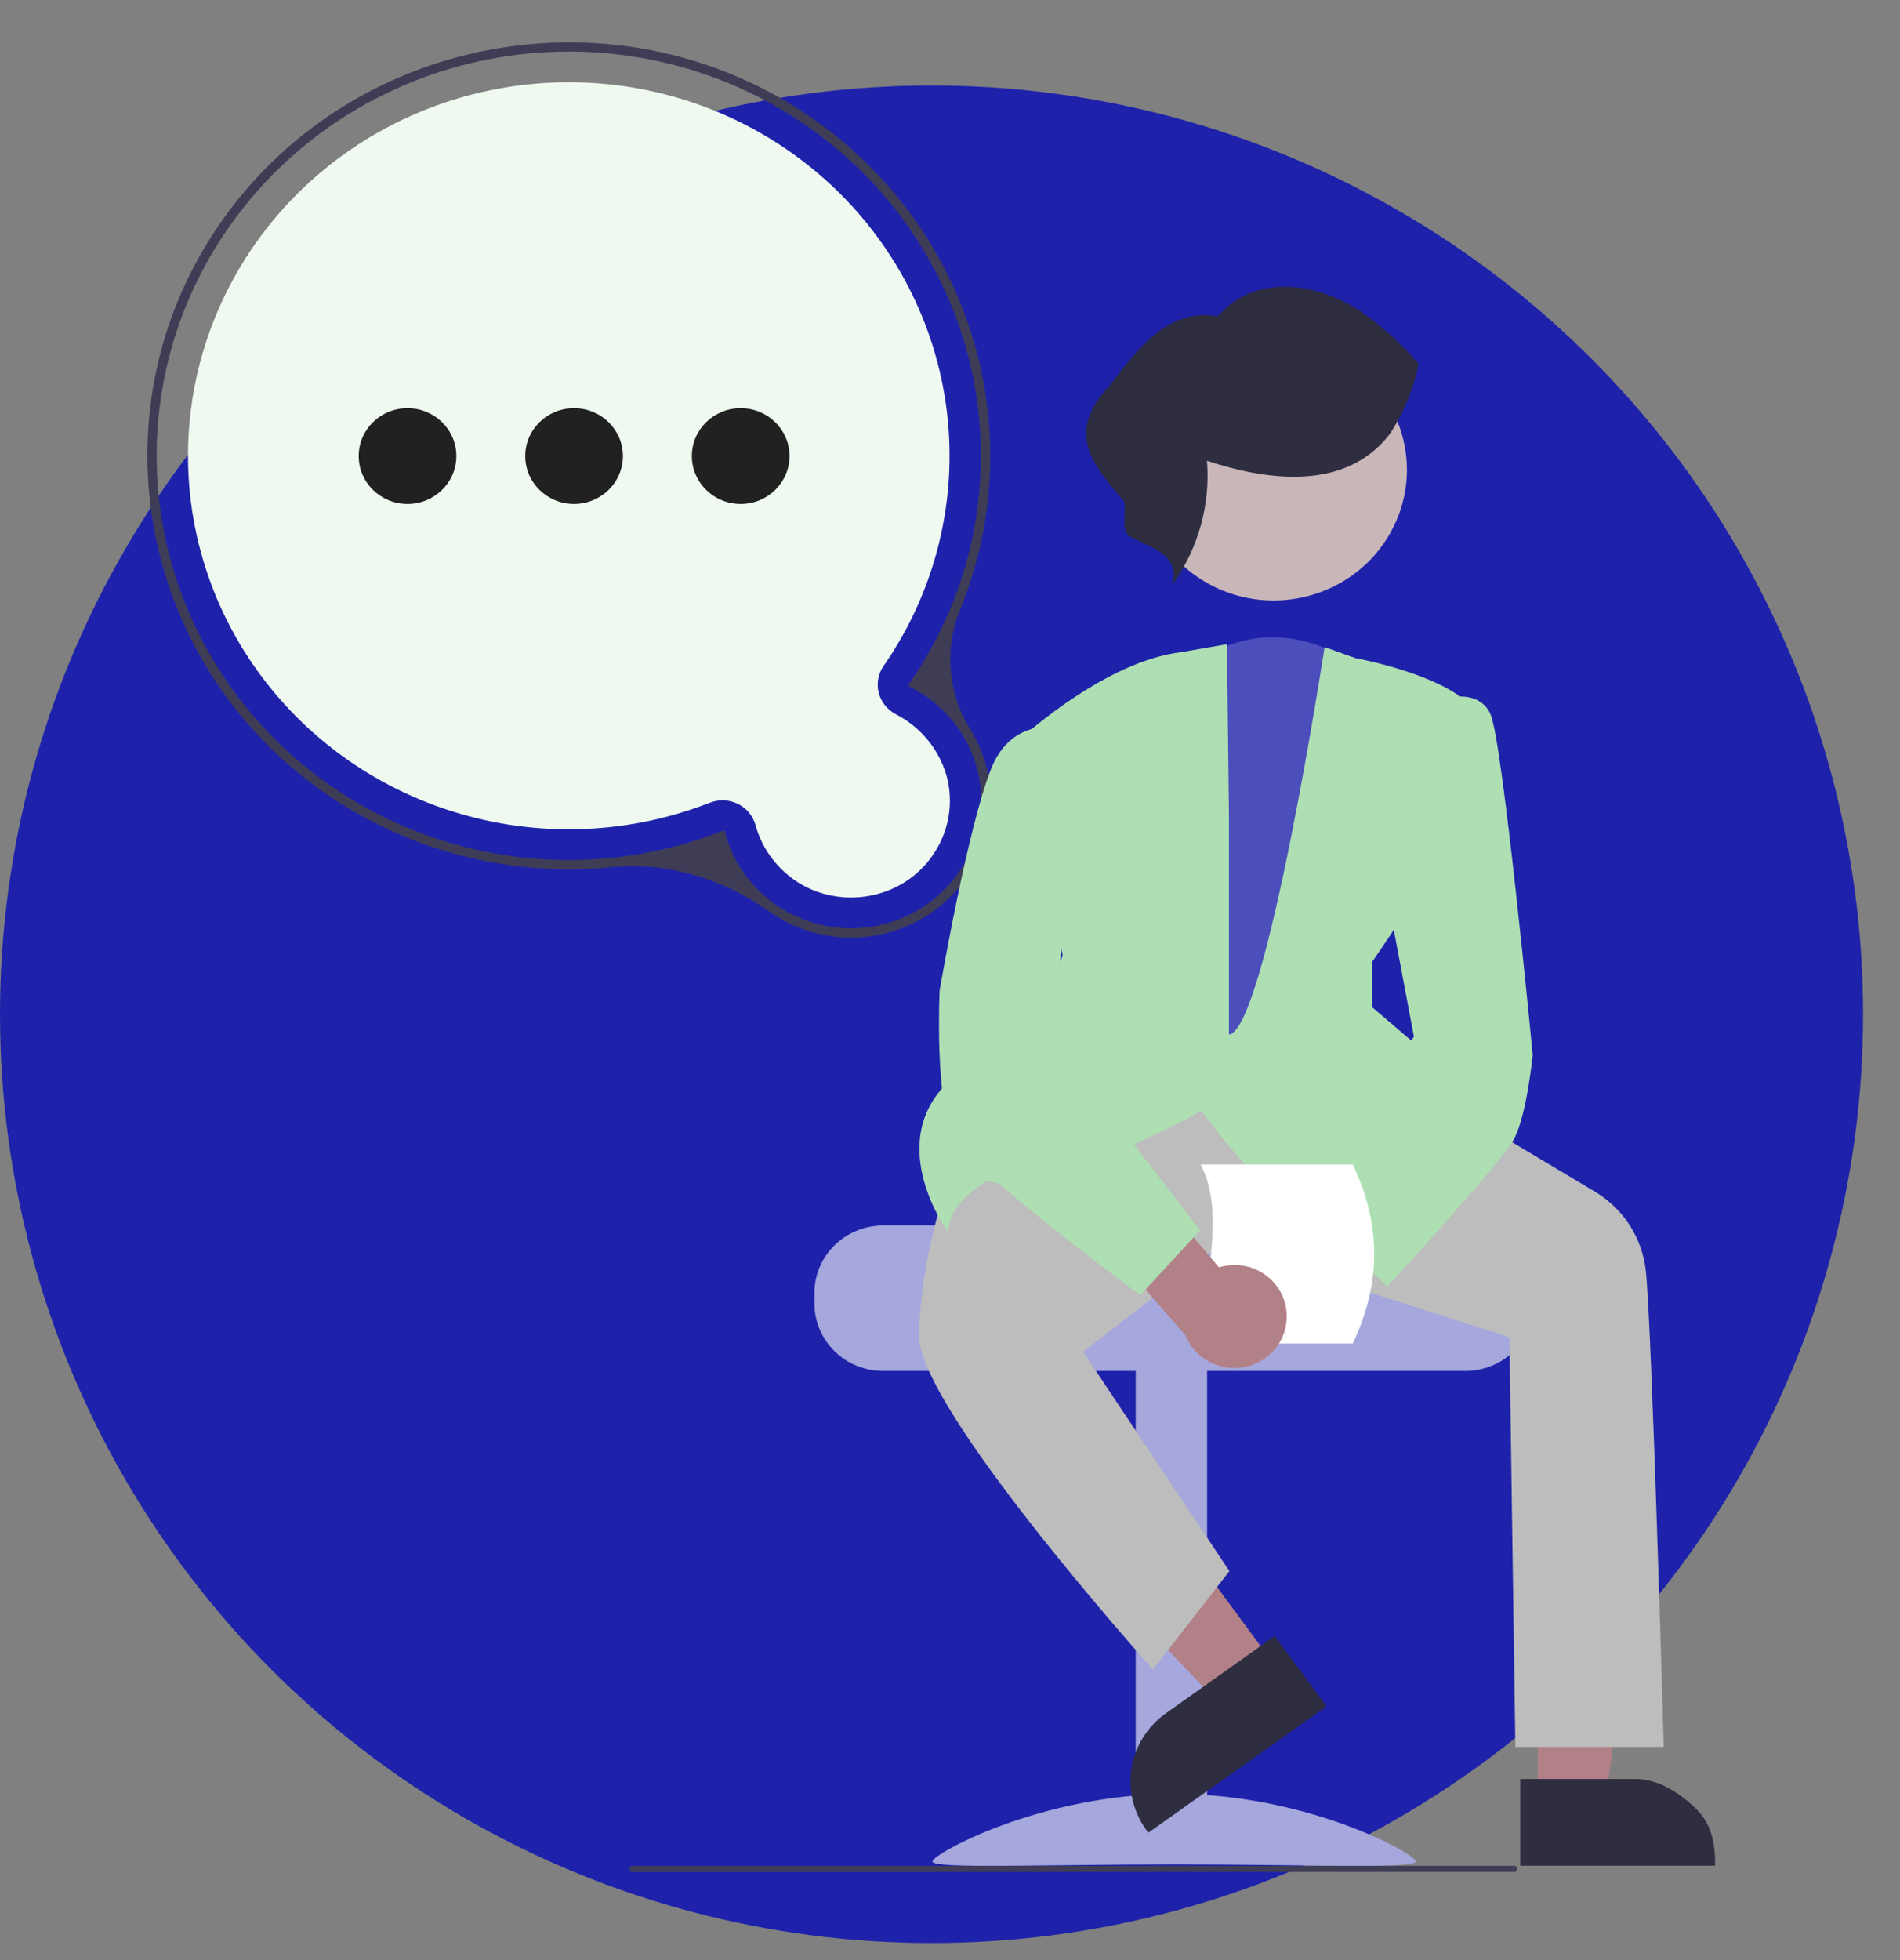
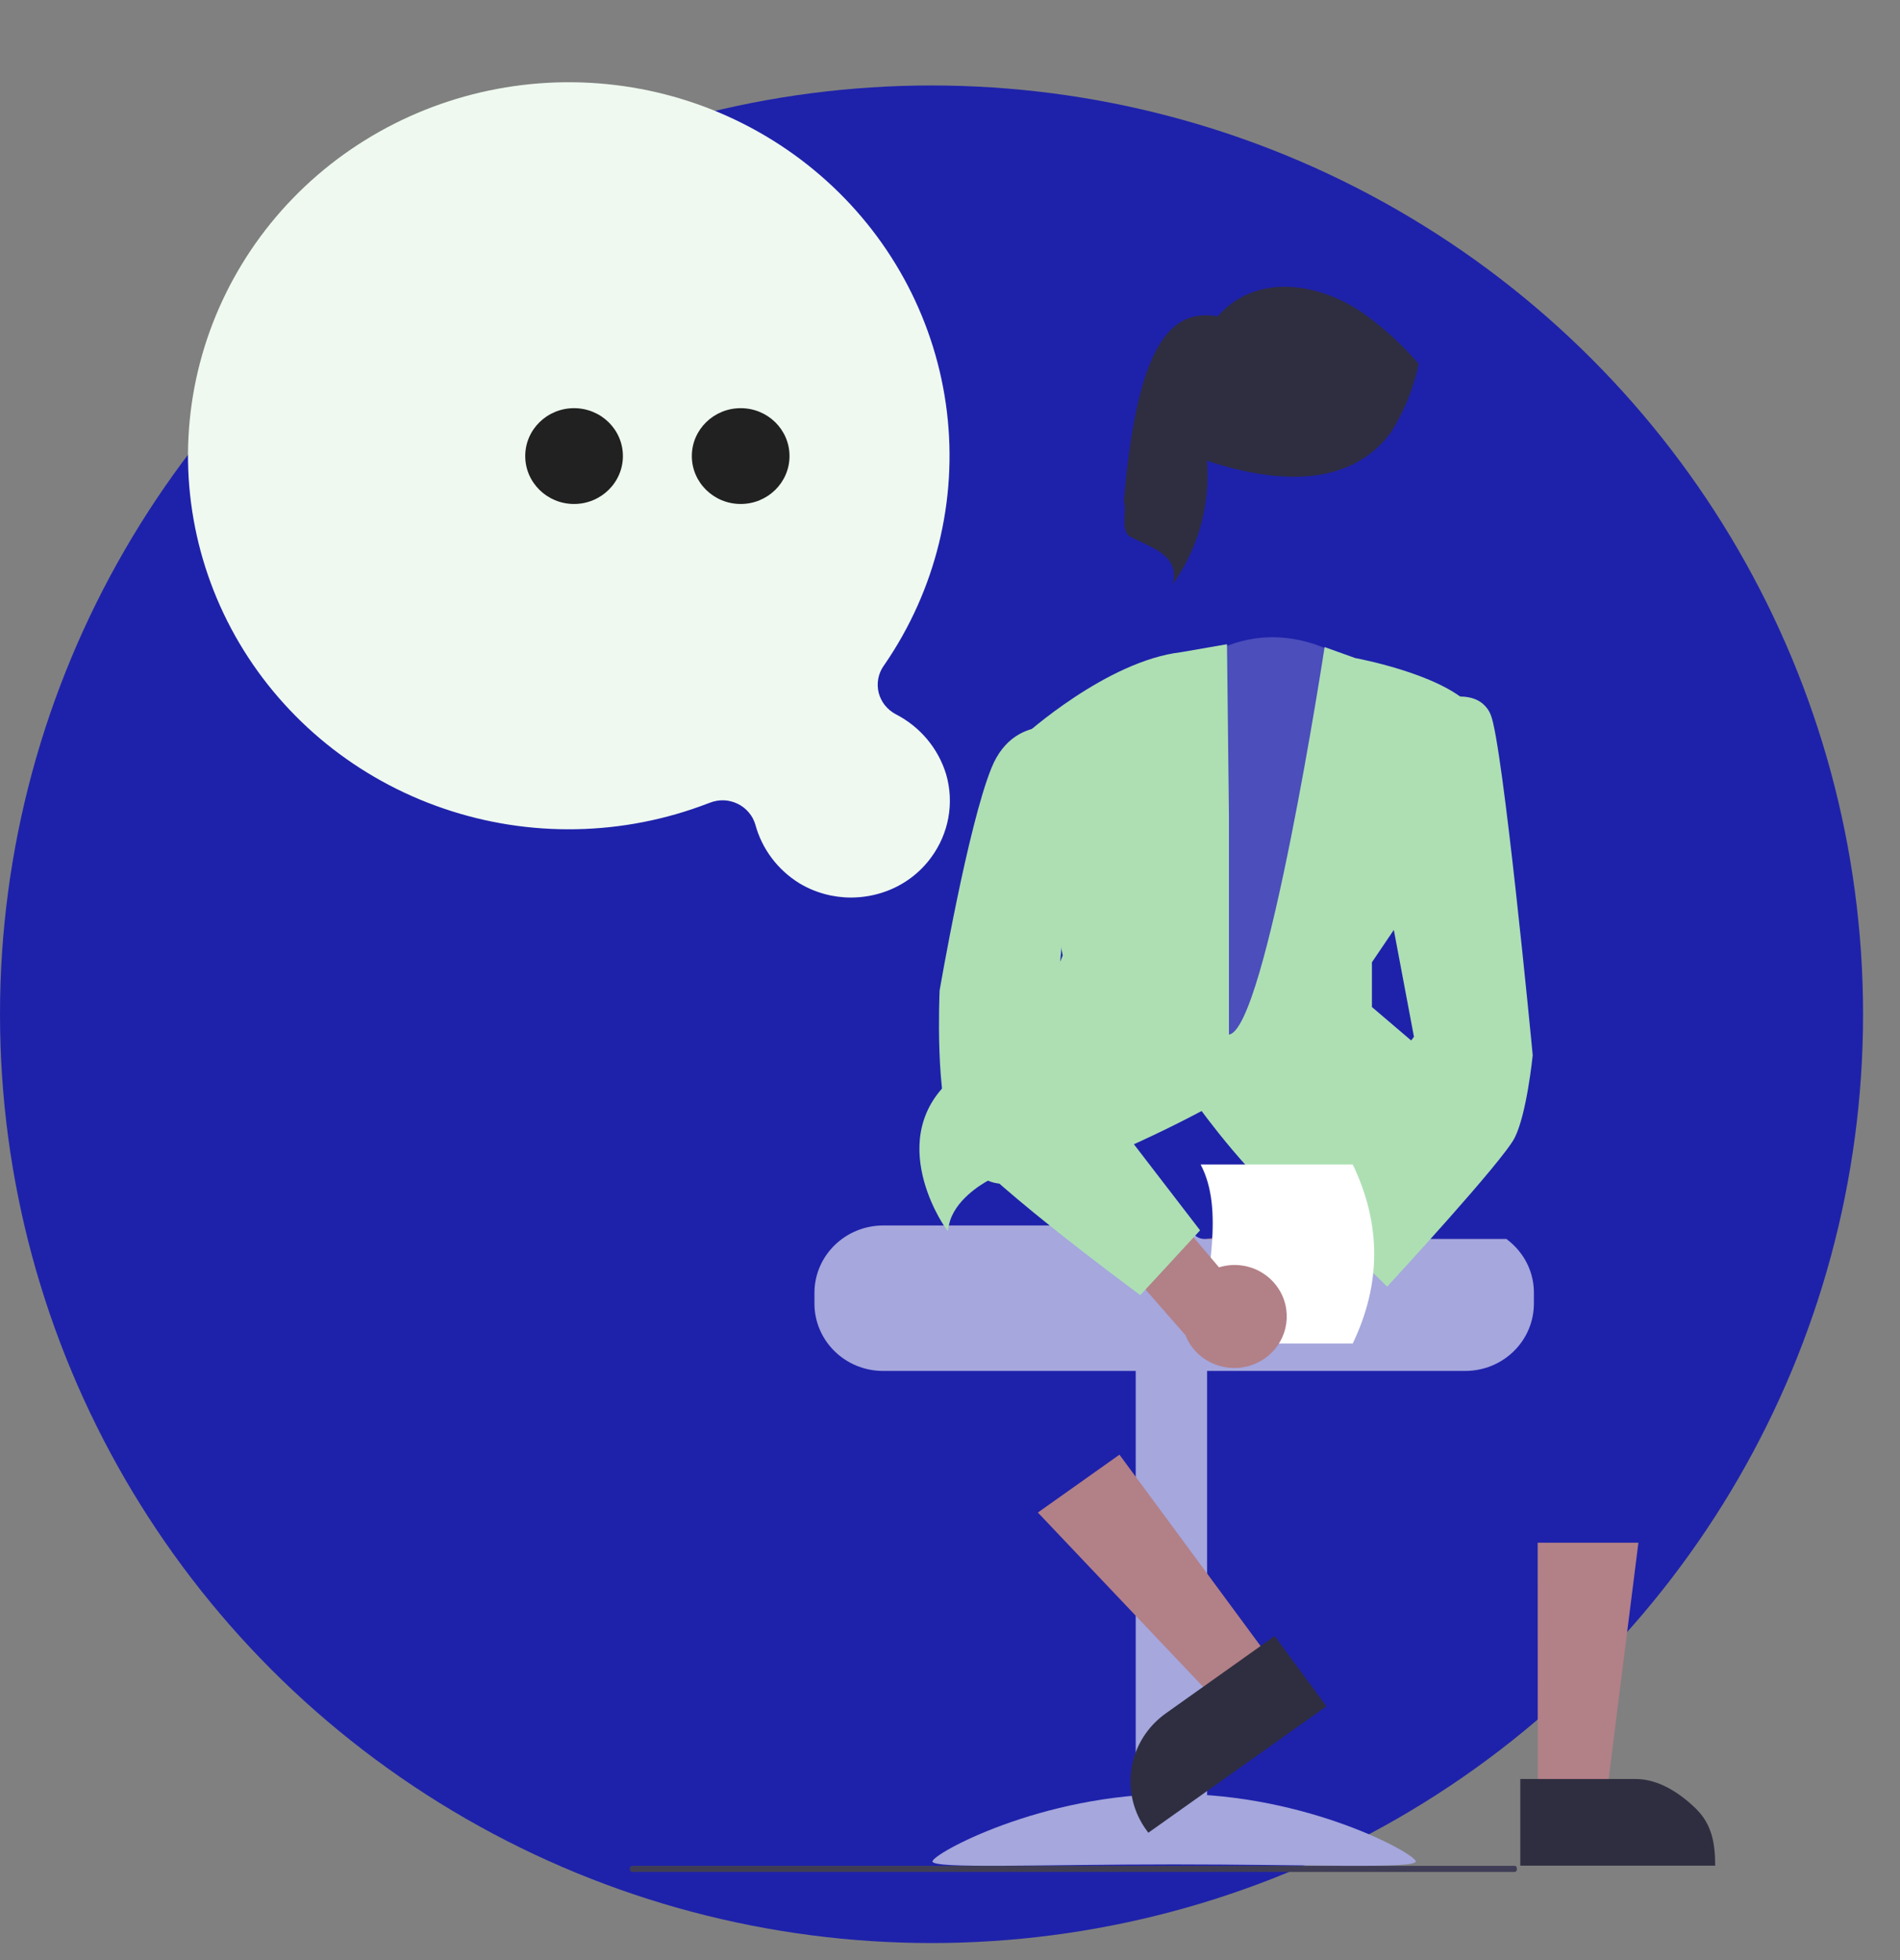
<svg xmlns="http://www.w3.org/2000/svg" width="32" height="33" viewBox="0 0 32 33" fill="none">
  <rect x="0" y="0" width="32" height="33" fill="#808080" stroke="none" />
  <ellipse cx="15.689" cy="17.076" rx="15.689" ry="15.637" fill="#1E22AA" />
  <path d="M13.464 14.871C13.098 14.646 12.833 14.293 12.722 13.884C12.7 13.809 12.663 13.738 12.611 13.678C12.56 13.617 12.497 13.568 12.425 13.533C12.353 13.498 12.275 13.478 12.195 13.474C12.115 13.471 12.035 13.484 11.96 13.513L11.925 13.526C10.498 14.076 8.916 14.107 7.468 13.611C6.02 13.116 4.801 12.129 4.031 10.828C3.262 9.527 2.994 7.998 3.275 6.52C3.556 5.042 4.368 3.711 5.564 2.769C6.76 1.828 8.26 1.338 9.793 1.388C11.326 1.438 12.79 2.025 13.919 3.043C15.048 4.06 15.768 5.441 15.948 6.935C16.128 8.428 15.757 9.936 14.901 11.184L14.88 11.214C14.835 11.279 14.805 11.353 14.791 11.43C14.777 11.508 14.78 11.587 14.799 11.664C14.819 11.74 14.854 11.811 14.903 11.873C14.953 11.935 15.015 11.987 15.085 12.024C15.29 12.129 15.47 12.273 15.616 12.447C15.762 12.622 15.871 12.824 15.936 13.04C16.004 13.277 16.016 13.526 15.972 13.768C15.928 14.009 15.828 14.239 15.681 14.438C15.492 14.696 15.23 14.893 14.926 15.005C14.736 15.075 14.535 15.111 14.332 15.111C14.026 15.111 13.725 15.028 13.464 14.871Z" fill="#EFF9F0" />
-   <path d="M13.183 15.489C13.103 15.444 13.025 15.396 12.951 15.343C12.15 14.774 11.206 14.51 10.293 14.6C8.645 14.762 6.992 14.355 5.617 13.45C2.369 11.307 1.504 6.972 3.689 3.787C5.874 0.602 10.295 -0.246 13.543 1.897C14.889 2.787 15.883 4.101 16.362 5.622C16.84 7.143 16.774 8.778 16.174 10.257C16.039 10.582 15.983 10.934 16.012 11.284C16.04 11.633 16.151 11.972 16.336 12.273C16.526 12.575 16.642 12.916 16.675 13.27C16.708 13.624 16.657 13.98 16.526 14.311C16.396 14.643 16.189 14.94 15.922 15.18C15.655 15.419 15.335 15.595 14.987 15.694C14.774 15.754 14.553 15.785 14.331 15.785C13.929 15.785 13.533 15.682 13.183 15.489ZM3.821 3.874C2.994 5.078 2.582 6.51 2.645 7.96C2.707 9.41 3.241 10.803 4.167 11.935C5.094 13.067 6.366 13.878 7.796 14.251C9.227 14.624 10.741 14.539 12.119 14.008L12.2 13.977L12.224 14.06C12.381 14.609 12.754 15.074 13.26 15.353C13.767 15.633 14.366 15.703 14.926 15.549C15.486 15.396 15.96 15.03 16.245 14.533C16.53 14.036 16.602 13.449 16.445 12.9C16.365 12.621 16.228 12.361 16.043 12.135C15.858 11.909 15.628 11.722 15.368 11.585L15.291 11.544L15.339 11.473C16.366 9.975 16.745 8.138 16.391 6.367C16.037 4.596 14.981 3.035 13.453 2.027C11.926 1.02 10.054 0.649 8.247 0.995C6.441 1.341 4.849 2.377 3.821 3.874Z" fill="#3F3D56" />
  <path d="M12.475 8.485C12.929 8.485 13.297 8.123 13.297 7.678C13.297 7.233 12.929 6.872 12.475 6.872C12.021 6.872 11.652 7.233 11.652 7.678C11.652 8.123 12.021 8.485 12.475 8.485Z" fill="#212121" />
  <path d="M9.668 8.485C10.122 8.485 10.491 8.123 10.491 7.678C10.491 7.233 10.122 6.872 9.668 6.872C9.214 6.872 8.846 7.233 8.846 7.678C8.846 8.123 9.214 8.485 9.668 8.485Z" fill="#212121" />
-   <path d="M6.863 8.485C7.318 8.485 7.686 8.123 7.686 7.678C7.686 7.233 7.318 6.872 6.863 6.872C6.409 6.872 6.041 7.233 6.041 7.678C6.041 8.123 6.409 8.485 6.863 8.485Z" fill="#212121" />
  <path d="M19.801 21.43C19.814 21.332 19.848 21.239 19.901 21.155C19.955 21.072 20.026 21.002 20.11 20.948C20.195 20.895 20.29 20.861 20.39 20.847C20.489 20.834 20.59 20.843 20.686 20.872L21.69 19.691L22.571 20.114L21.129 21.762C21.068 21.917 20.951 22.044 20.801 22.12C20.651 22.196 20.478 22.215 20.314 22.174C20.151 22.134 20.008 22.035 19.913 21.898C19.819 21.761 19.779 21.594 19.801 21.43Z" fill="#A0616A" />
  <path d="M25.51 31.516H10.645C10.634 31.516 10.624 31.511 10.617 31.501C10.61 31.491 10.605 31.478 10.605 31.464C10.605 31.451 10.61 31.438 10.617 31.428C10.624 31.418 10.634 31.413 10.645 31.413H25.51C25.521 31.413 25.531 31.418 25.538 31.428C25.545 31.438 25.549 31.451 25.549 31.464C25.549 31.478 25.545 31.491 25.538 31.501C25.531 31.511 25.521 31.516 25.51 31.516Z" fill="#3F3D56" />
  <path d="M13.717 21.766V21.948C13.717 22.248 13.839 22.536 14.056 22.749C14.273 22.962 14.566 23.081 14.873 23.081H24.678C24.985 23.081 25.279 22.962 25.495 22.749C25.712 22.537 25.834 22.248 25.834 21.948V21.766C25.835 21.501 25.74 21.244 25.566 21.041C25.508 20.973 25.442 20.912 25.371 20.859H20.285C20.224 20.859 20.165 20.835 20.122 20.793C20.078 20.75 20.054 20.692 20.054 20.632H14.873C14.566 20.633 14.273 20.752 14.056 20.965C13.839 21.177 13.717 21.465 13.717 21.766Z" fill="#A5A7DD" />
  <path d="M19.128 31.38H20.33V23.036H19.128V31.38Z" fill="#A5A7DD" />
  <path d="M15.705 31.339C15.705 31.467 17.527 31.389 19.775 31.389C22.023 31.389 23.845 31.467 23.845 31.339C23.845 31.212 22.023 30.202 19.775 30.202C17.527 30.202 15.705 31.212 15.705 31.339Z" fill="#A5A7DD" />
  <path d="M25.899 30.318L27.047 30.318L27.594 25.973L25.898 25.973L25.899 30.318Z" fill="#B28087" />
  <path d="M25.605 29.951L27.868 29.951L27.549 29.951C27.931 29.951 28.292 30.186 28.563 30.451C28.833 30.716 28.887 31.035 28.887 31.41H25.605L25.605 29.951Z" fill="#2F2E41" />
  <path d="M21.451 28.011L20.521 28.671L17.48 25.465L18.854 24.491L21.451 28.011Z" fill="#B28087" />
  <path d="M22.341 28.727L19.34 30.856L19.313 30.819C19.089 30.515 18.997 30.137 19.057 29.766C19.118 29.396 19.326 29.065 19.636 28.845L19.636 28.845L21.468 27.544L22.341 28.727Z" fill="#2F2E41" />
  <path d="M22.709 11.122C22.709 11.122 21.504 10.237 20.201 11.122L19.299 18.499H22.007L22.408 16.139L23.311 12.598L22.709 11.122Z" fill="#4B4EBB" />
-   <path d="M25.422 22.514L20.561 20.958L18.244 22.761L20.706 26.451L19.418 28.107L19.381 28.066C19.222 27.887 15.47 23.683 15.48 22.49C15.491 21.308 15.891 20.119 15.895 20.107L17.114 18.41L18.844 17.912L24.571 18.7L24.58 18.701L26.894 20.082C27.123 20.226 27.316 20.419 27.459 20.646C27.601 20.874 27.69 21.129 27.719 21.395C27.818 22.272 28.018 29.294 28.02 29.365L28.021 29.411H25.522L25.422 22.514Z" fill="#BDBDBD" />
  <path d="M22.339 20.753C21.495 20.384 20.416 18.947 20.238 18.705C19.89 18.89 17.355 20.219 16.641 19.877C16.537 19.933 16.068 20.208 15.983 20.622L15.962 20.726L15.901 20.639C15.89 20.623 14.789 19.017 16.213 18.02C17.512 17.11 17.861 16.191 17.898 16.086L17.193 12.434L17.211 12.417C17.269 12.364 18.641 11.127 19.893 10.98L20.665 10.846L20.698 13.729V17.418C21.322 17.341 22.309 10.894 22.309 10.894L22.825 11.079C22.958 11.104 24.456 11.398 24.853 11.982L24.866 12.001L23.504 15.613L23.106 16.201V16.954L25.433 18.938L25.4 18.972C25.321 19.054 23.605 20.804 22.605 20.804C22.514 20.805 22.423 20.788 22.339 20.753Z" fill="#ADDFB3" />
-   <path d="M23.42 8.965C24.015 7.899 23.615 6.562 22.528 5.979C21.44 5.396 20.077 5.788 19.483 6.854C18.888 7.92 19.288 9.257 20.375 9.84C21.462 10.423 22.826 10.031 23.42 8.965Z" fill="#C9B6B9" />
  <path d="M21.797 20.126L23.814 17.455L23.315 14.809L24.126 11.827L24.146 11.819C24.162 11.812 24.55 11.651 24.846 11.772C24.906 11.796 24.961 11.832 25.006 11.879C25.051 11.925 25.087 11.98 25.109 12.04C25.31 12.532 25.794 17.544 25.814 17.765C25.81 17.806 25.711 18.762 25.509 19.158C25.308 19.552 23.473 21.542 23.395 21.627L23.363 21.662L21.797 20.126Z" fill="#ADDFB3" />
-   <path d="M23.38 7.342C22.633 8.264 21.353 8.095 20.328 7.758C20.388 8.495 20.184 9.23 19.751 9.836C19.883 9.313 19.326 9.209 19.001 9.015C18.876 8.859 18.98 8.628 18.928 8.436C18.345 7.765 17.958 7.258 18.707 6.471C19.146 5.895 19.672 5.176 20.508 5.327C21.17 4.571 22.254 4.767 22.993 5.297C23.326 5.538 23.628 5.816 23.894 6.127C23.809 6.535 23.651 6.926 23.426 7.28" fill="#2F2E41" />
+   <path d="M23.38 7.342C22.633 8.264 21.353 8.095 20.328 7.758C20.388 8.495 20.184 9.23 19.751 9.836C19.883 9.313 19.326 9.209 19.001 9.015C18.876 8.859 18.98 8.628 18.928 8.436C19.146 5.895 19.672 5.176 20.508 5.327C21.17 4.571 22.254 4.767 22.993 5.297C23.326 5.538 23.628 5.816 23.894 6.127C23.809 6.535 23.651 6.926 23.426 7.28" fill="#2F2E41" />
  <path d="M22.783 22.619H20.221C20.317 21.46 20.627 20.378 20.221 19.605H22.783C23.265 20.61 23.265 21.615 22.783 22.619Z" fill="white" />
  <path d="M21.664 22.051C21.648 21.926 21.604 21.806 21.535 21.7C21.467 21.593 21.375 21.503 21.267 21.434C21.16 21.366 21.038 21.322 20.91 21.305C20.783 21.288 20.654 21.299 20.531 21.337L19.245 19.825L18.117 20.367L19.964 22.477C20.042 22.675 20.191 22.838 20.383 22.935C20.575 23.032 20.797 23.057 21.007 23.005C21.216 22.952 21.399 22.826 21.52 22.65C21.641 22.475 21.692 22.262 21.664 22.051Z" fill="#B28087" />
  <path d="M19.172 21.78C19.057 21.695 16.352 19.701 16.049 19.109C15.746 18.515 15.822 16.757 15.825 16.677C15.83 16.649 16.301 13.902 16.7 12.925C17.113 11.912 18.153 12.306 18.163 12.31L18.195 12.322L17.742 17.502L20.212 20.714L19.205 21.805L19.172 21.78Z" fill="#ADDFB3" />
</svg>